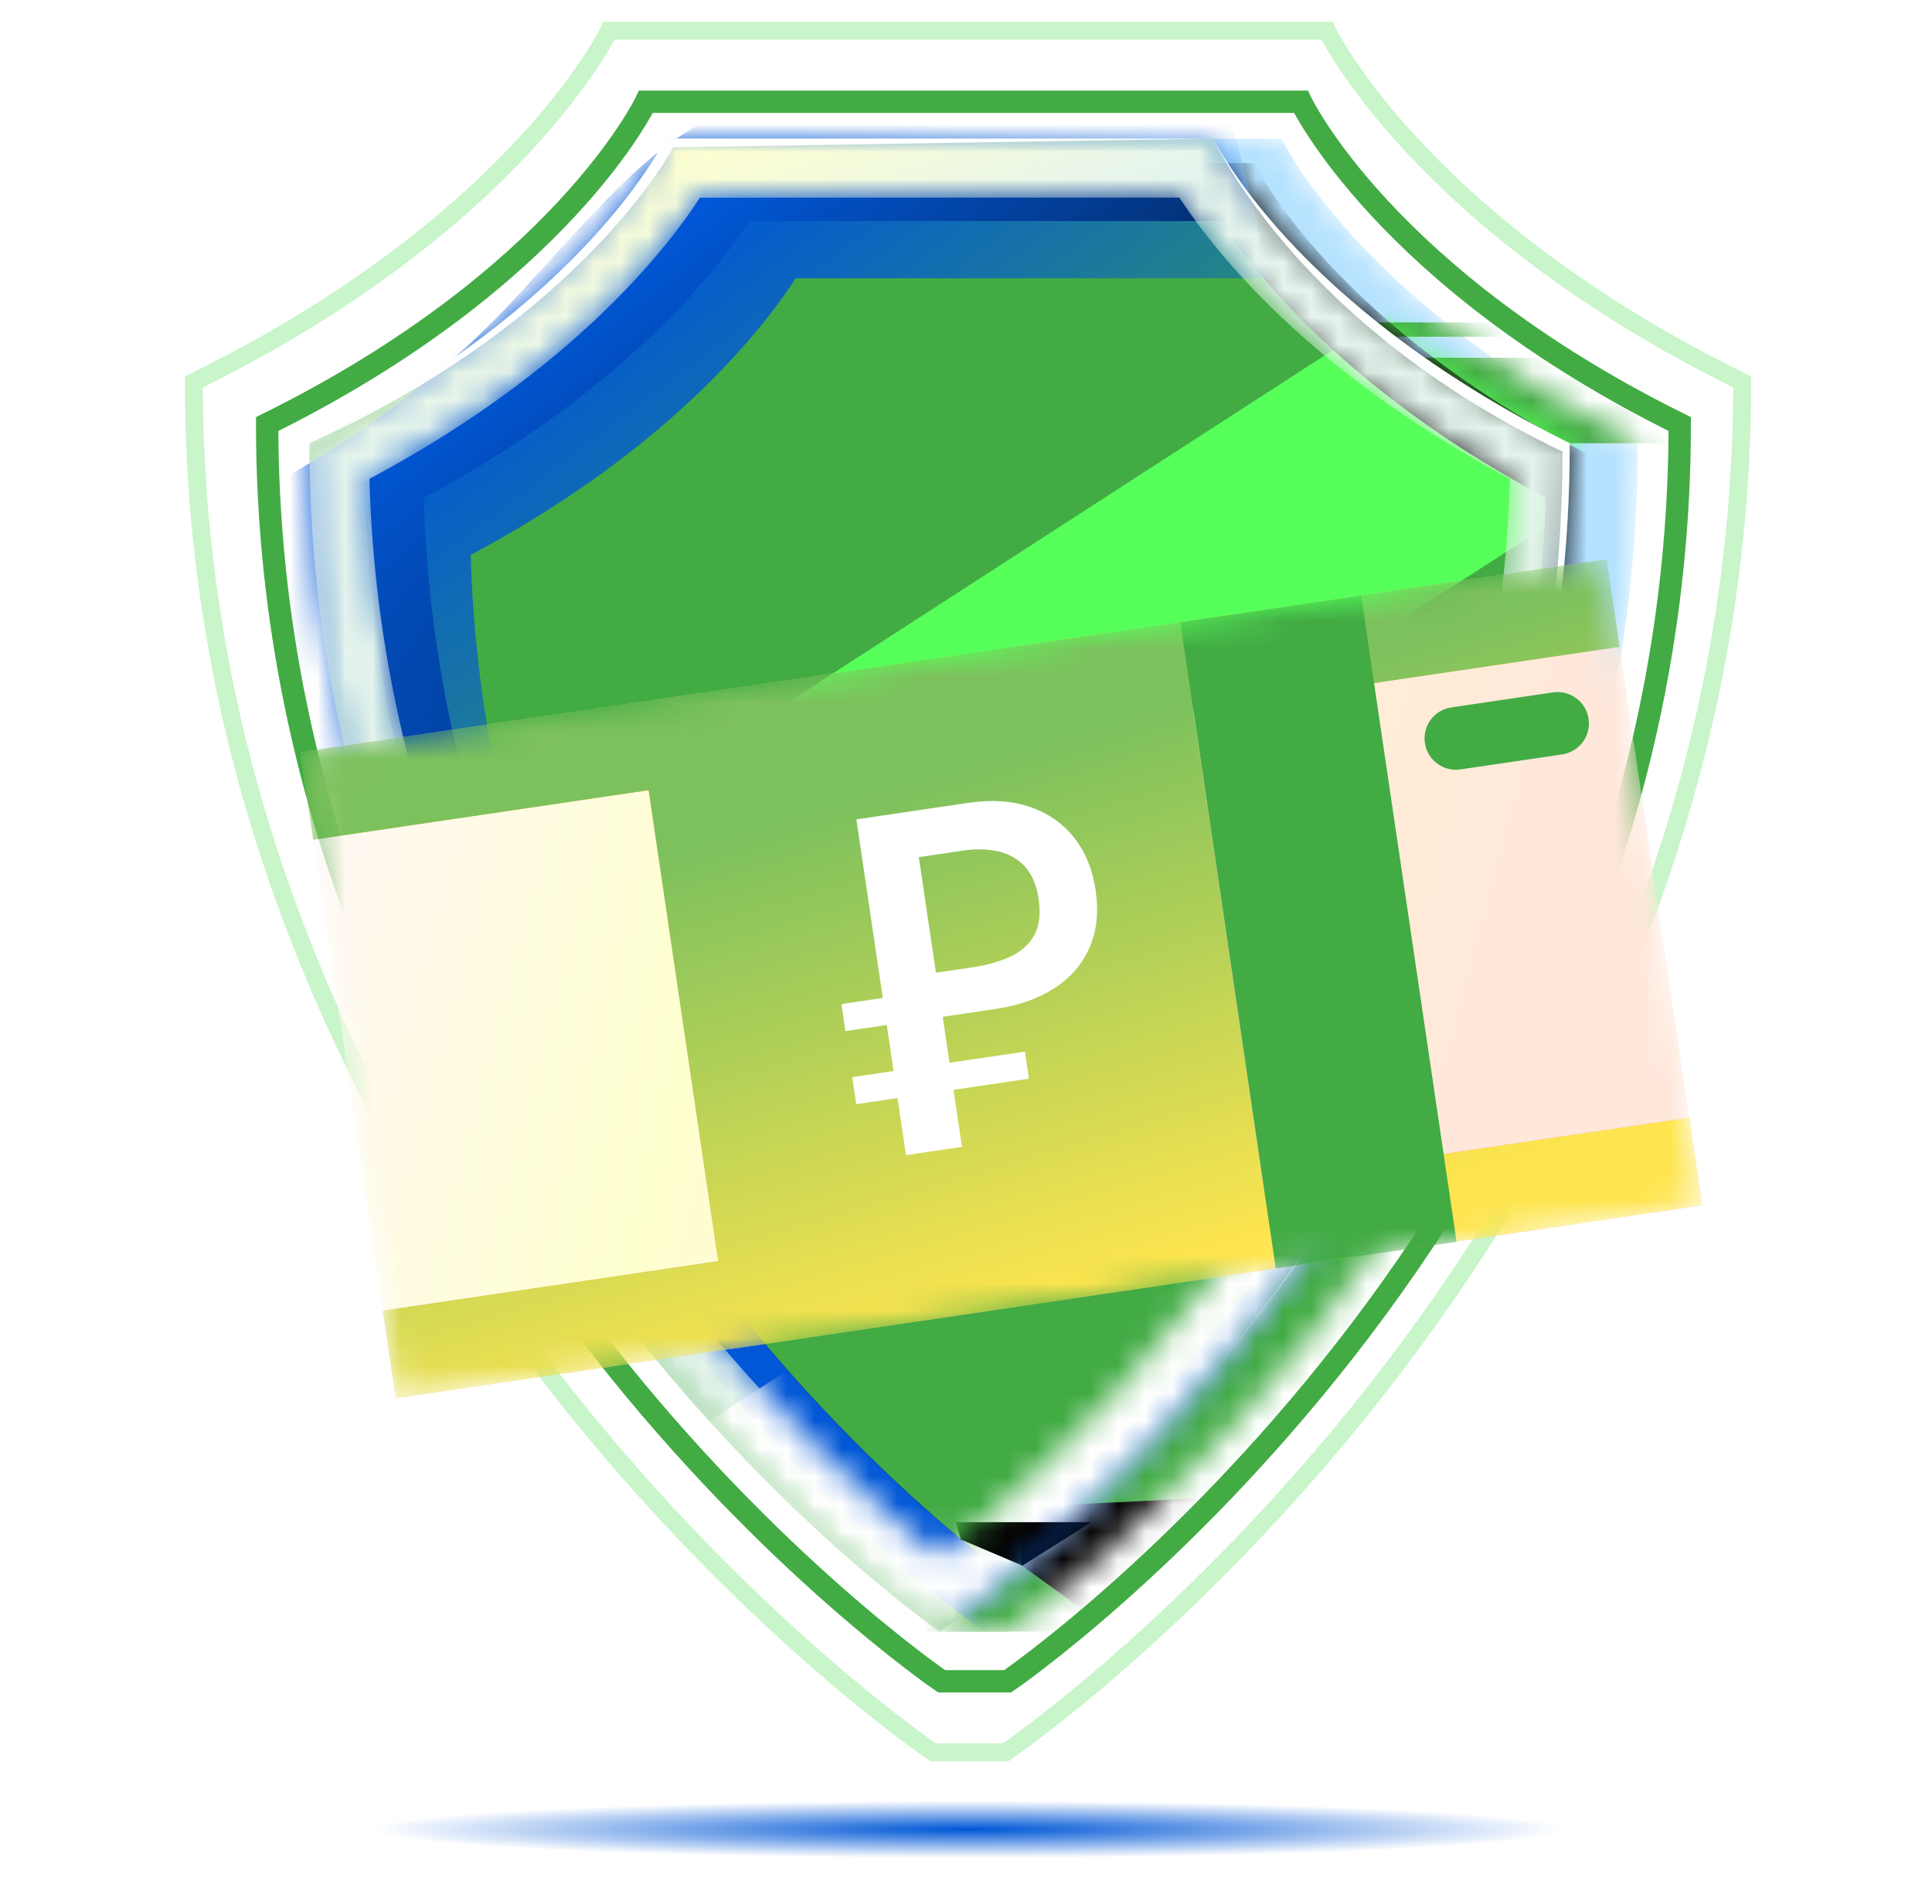
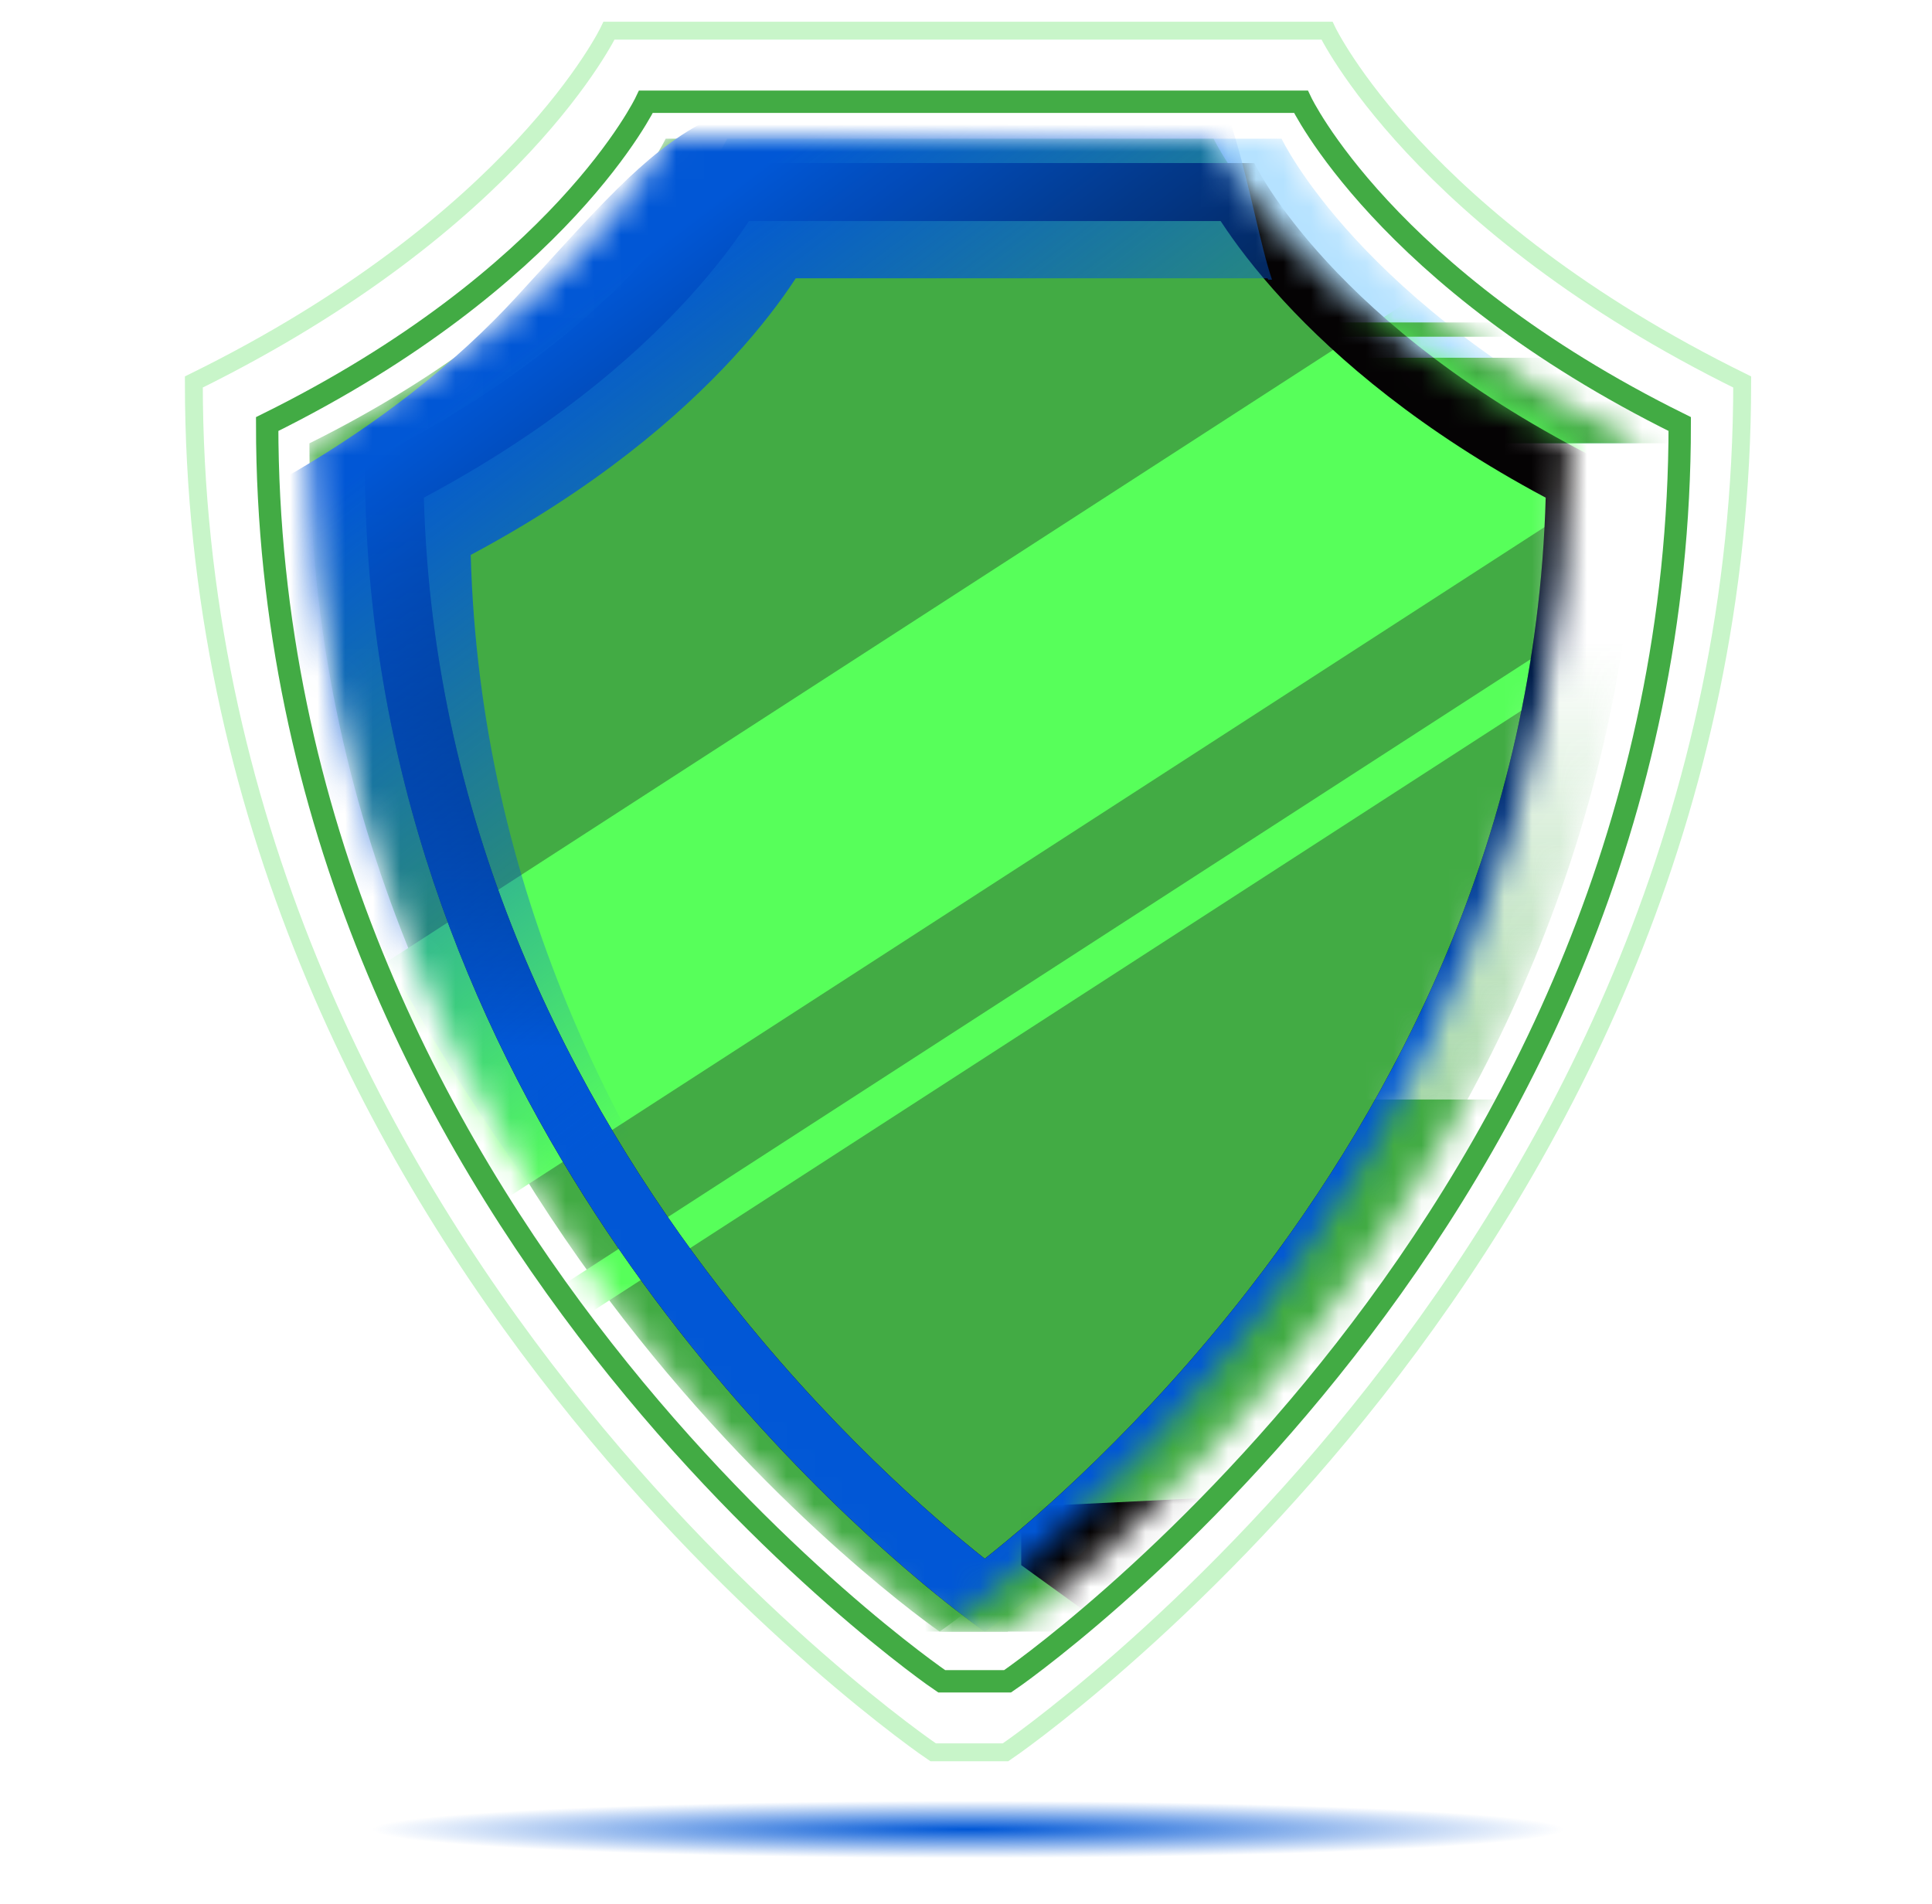
<svg xmlns="http://www.w3.org/2000/svg" width="70" height="69" viewBox="0 0 70 69" fill="none">
  <g filter="url(#filter0_f_28686_150962)">
    <ellipse cx="25.157" cy="1.038" rx="25.157" ry="1.038" transform="matrix(1 0 0 -1 9.914 67.328)" fill="url(#paint0_radial_28686_150962)" />
  </g>
  <mask id="mask0_28686_150962" style="mask-type:alpha" maskUnits="userSpaceOnUse" x="13" y="5" width="47" height="55">
    <path d="M13.438 16.063C23.505 11.06 26.345 5.025 26.345 5.025H46.434C46.434 5.025 49.274 11.06 59.342 16.063C59.342 43.301 36.648 59.029 36.507 59.123H34.043V57.391C28.299 52.61 13.438 38.105 13.438 16.063Z" fill="white" />
  </mask>
  <g mask="url(#mask0_28686_150962)">
-     <path d="M13.438 16.063C23.505 11.06 26.345 5.025 26.345 5.025H46.434C46.434 5.025 49.274 11.06 59.342 16.063C59.342 43.301 36.648 59.029 36.507 59.123H34.043V57.391C28.299 52.61 13.438 38.105 13.438 16.063Z" fill="#B5E2FF" />
+     <path d="M13.438 16.063C23.505 11.06 26.345 5.025 26.345 5.025H46.434C46.434 5.025 49.274 11.06 59.342 16.063H34.043V57.391C28.299 52.61 13.438 38.105 13.438 16.063Z" fill="#B5E2FF" />
    <path d="M13.438 16.063C23.505 11.06 26.345 5.025 26.345 5.025H46.434C46.434 5.025 49.274 11.06 59.342 16.063C59.342 43.301 36.648 59.029 36.507 59.123H34.043V57.391C28.299 52.61 13.438 38.105 13.438 16.063Z" fill="url(#paint1_linear_28686_150962)" />
    <rect x="31.508" y="39.841" width="28.538" height="19.28" fill="#42AB44" />
-     <rect x="45.953" y="33.425" width="14.884" height="4.002" fill="#42AB44" />
    <rect x="49.414" y="12.963" width="11.415" height="3.098" fill="#42AB44" />
    <rect x="44.922" y="11.684" width="11.415" height="0.517" fill="#42AB44" />
    <path d="M39.649 58.627L37 56.712L37 54.604L43.949 54.264L39.649 58.627Z" fill="#050304" />
  </g>
  <mask id="mask1_28686_150962" style="mask-type:alpha" maskUnits="userSpaceOnUse" x="11" y="5" width="46" height="55">
    <path d="M24.118 5.025C24.118 5.025 21.278 11.059 11.211 16.064C11.211 43.305 33.91 59.033 34.045 59.121V59.122L34.045 59.122L34.045 59.122L34.045 59.121C34.186 59.029 56.88 43.301 56.88 16.064C46.813 11.059 43.972 5.025 43.972 5.025H24.118Z" fill="white" />
  </mask>
  <g mask="url(#mask1_28686_150962)">
    <path d="M24.118 5.025C24.118 5.025 21.278 11.059 11.211 16.064C11.211 43.305 33.91 59.033 34.045 59.121V59.122L34.045 59.122L34.045 59.122L34.045 59.121C34.186 59.029 56.88 43.301 56.88 16.064C46.813 11.059 43.972 5.025 43.972 5.025H24.118Z" fill="#42AB44" />
    <path d="M76.021 -5.245L87.778 -1.476L-2.407 56.845L-14.165 53.076L76.021 -5.245Z" fill="#57FF5A" />
    <path d="M83.536 5.728L85.239 6.274L-4.947 64.595L-6.649 64.049L83.536 5.728Z" fill="#57FF5A" />
    <path fill-rule="evenodd" clip-rule="evenodd" d="M37.454 57.763C42.76 53.446 58.142 39.007 58.142 16.767C48.239 11.844 45.445 5.908 45.445 5.908H25.915C25.915 5.908 23.122 11.844 13.219 16.767C13.219 39.007 28.6 53.446 33.906 57.763C34.987 58.642 35.65 59.102 35.679 59.121C35.679 59.121 35.679 59.121 35.679 59.121C35.679 59.121 35.68 59.121 35.68 59.121V59.121L35.68 59.121L35.68 59.122L35.68 59.121C35.681 59.121 35.681 59.121 35.681 59.121C35.711 59.101 36.373 58.642 37.454 57.763ZM35.68 56.482C37.555 54.997 41.418 51.665 45.28 46.678C50.514 39.92 55.666 30.23 56.003 18.033C51.477 15.618 48.454 13.012 46.514 10.909C45.463 9.77 44.735 8.783 44.259 8.06C44.248 8.043 44.237 8.026 44.226 8.01H27.134C27.123 8.026 27.112 8.043 27.101 8.06C26.626 8.783 25.897 9.77 24.846 10.909C22.907 13.012 19.884 15.618 15.357 18.033C15.694 30.232 20.848 39.923 26.082 46.681C29.944 51.666 33.806 54.997 35.68 56.482Z" fill="#050304" />
    <path fill-rule="evenodd" clip-rule="evenodd" d="M37.454 57.763C42.76 53.446 58.142 39.007 58.142 16.767C48.239 11.844 45.445 5.908 45.445 5.908H25.915C25.915 5.908 23.122 11.844 13.219 16.767C13.219 39.007 28.6 53.446 33.906 57.763C34.987 58.642 35.65 59.102 35.679 59.121C35.679 59.121 35.679 59.121 35.679 59.121C35.679 59.121 35.68 59.121 35.68 59.121V59.121L35.68 59.121L35.68 59.122L35.68 59.121C35.681 59.121 35.681 59.121 35.681 59.121C35.711 59.101 36.373 58.642 37.454 57.763ZM35.68 56.482C37.555 54.997 41.418 51.665 45.28 46.678C50.514 39.92 55.666 30.23 56.003 18.033C51.477 15.618 48.454 13.012 46.514 10.909C45.463 9.77 44.735 8.783 44.259 8.06C44.248 8.043 44.237 8.026 44.226 8.01H27.134C27.123 8.026 27.112 8.043 27.101 8.06C26.626 8.783 25.897 9.77 24.846 10.909C22.907 13.012 19.884 15.618 15.357 18.033C15.694 30.232 20.848 39.923 26.082 46.681C29.944 51.666 33.806 54.997 35.68 56.482Z" fill="url(#paint2_linear_28686_150962)" />
    <g filter="url(#filter1_f_28686_150962)">
      <path fill-rule="evenodd" clip-rule="evenodd" d="M34.913 56.462C32.927 54.666 30.353 52.078 27.78 48.755C22.545 41.997 17.392 32.306 17.055 20.108C21.581 17.692 24.604 15.087 26.544 12.984C27.594 11.845 28.323 10.858 28.798 10.135L28.831 10.084H45.923L45.956 10.135H46.087C45.884 9.544 45.68 8.679 45.457 7.736C45.04 5.967 44.559 3.926 43.899 2.915L26.331 4.051C24.033 4.928 22.293 6.835 19.777 9.594C19.417 9.988 19.041 10.401 18.645 10.83C16.706 12.933 13.682 15.538 9.156 17.954C9.493 30.153 17.581 41.053 22.815 47.811C26.391 52.428 31.869 56.391 34.913 56.462Z" fill="url(#paint3_linear_28686_150962)" />
    </g>
  </g>
  <mask id="mask2_28686_150962" style="mask-type:alpha" maskUnits="userSpaceOnUse" x="11" y="5" width="46" height="55">
-     <path fill-rule="evenodd" clip-rule="evenodd" d="M35.849 57.74C41.243 53.352 56.88 38.673 56.88 16.064C46.813 11.059 43.972 5.025 43.972 5.025H24.118C24.118 5.025 21.278 11.059 11.211 16.064C11.211 38.674 26.848 53.352 32.242 57.74C33.341 58.635 34.015 59.101 34.044 59.121C34.044 59.121 34.044 59.121 34.044 59.121C34.044 59.121 34.045 59.121 34.045 59.121V59.122L34.045 59.122L34.045 59.122L34.045 59.121C34.046 59.121 34.046 59.121 34.046 59.121C34.076 59.101 34.75 58.634 35.849 57.74ZM34.045 56.439C35.951 54.928 39.878 51.542 43.805 46.472C49.126 39.601 54.363 29.751 54.706 17.352C50.105 14.896 47.031 12.247 45.059 10.109C43.991 8.951 43.25 7.948 42.767 7.213C42.755 7.195 42.744 7.178 42.733 7.161H25.357C25.346 7.178 25.335 7.195 25.324 7.212C24.84 7.947 24.1 8.951 23.032 10.109C21.06 12.247 17.986 14.896 13.385 17.351C13.727 29.753 18.967 39.604 24.288 46.474C28.214 51.543 32.14 54.928 34.045 56.439Z" fill="white" />
-   </mask>
+     </mask>
  <g mask="url(#mask2_28686_150962)">
    <path fill-rule="evenodd" clip-rule="evenodd" d="M35.849 57.74C41.243 53.352 56.88 38.673 56.88 16.064C46.813 11.059 43.972 5.025 43.972 5.025H24.118C24.118 5.025 21.278 11.059 11.211 16.064C11.211 38.674 26.848 53.352 32.242 57.74C33.341 58.635 34.015 59.101 34.044 59.121L34.045 59.121V59.122L34.045 59.122L34.045 59.122L34.045 59.121L34.046 59.121C34.076 59.101 34.75 58.634 35.849 57.74ZM34.045 56.439C35.951 54.928 39.878 51.542 43.805 46.472C49.126 39.601 54.363 29.751 54.706 17.352C50.105 14.896 47.031 12.247 45.059 10.109C43.991 8.951 43.25 7.948 42.767 7.213C42.755 7.195 42.744 7.178 42.733 7.161H25.357C25.346 7.178 25.335 7.195 25.324 7.212C24.84 7.947 24.1 8.951 23.032 10.109C21.06 12.247 17.986 14.896 13.385 17.351C13.727 29.753 18.967 39.604 24.288 46.474C28.214 51.543 32.14 54.928 34.045 56.439Z" fill="#E5F4ED" />
    <path fill-rule="evenodd" clip-rule="evenodd" d="M35.849 57.74C41.243 53.352 56.88 38.673 56.88 16.064C46.813 11.059 43.972 5.025 43.972 5.025H24.118C24.118 5.025 21.278 11.059 11.211 16.064C11.211 38.674 26.848 53.352 32.242 57.74C33.341 58.635 34.015 59.101 34.044 59.121L34.045 59.121V59.122L34.045 59.122L34.045 59.122L34.045 59.121L34.046 59.121C34.076 59.101 34.75 58.634 35.849 57.74ZM34.045 56.439C35.951 54.928 39.878 51.542 43.805 46.472C49.126 39.601 54.363 29.751 54.706 17.352C50.105 14.896 47.031 12.247 45.059 10.109C43.991 8.951 43.25 7.948 42.767 7.213C42.755 7.195 42.744 7.178 42.733 7.161H25.357C25.346 7.178 25.335 7.195 25.324 7.212C24.84 7.947 24.1 8.951 23.032 10.109C21.06 12.247 17.986 14.896 13.385 17.351C13.727 29.753 18.967 39.604 24.288 46.474C28.214 51.543 32.14 54.928 34.045 56.439Z" fill="url(#paint4_linear_28686_150962)" />
-     <path d="M58.765 30.108L99.977 43.323L50.825 75.103L9.614 61.888L58.765 30.108Z" fill="white" />
    <path d="M37.046 56.73L34.813 55.783L34.625 55.157H39.544L37.046 56.73Z" fill="#050304" />
    <path d="M40.775 29.041L44.846 30.346L13.618 50.541L9.546 49.236L40.775 29.041Z" fill="white" />
  </g>
-   <path d="M11.203 16.062C21.118 11.617 24.395 5.337 24.395 5.337L43.964 5.023C43.964 5.023 46.957 11.749 56.611 16.364C56.611 31.646 49.587 43.167 43.368 50.385C49.68 43.083 56.872 31.396 56.872 16.062C46.805 11.058 43.964 5.023 43.964 5.023H24.11C24.11 5.023 21.27 11.058 11.203 16.062Z" fill="white" />
  <path d="M9.68 15.366C20.384 10.071 23.404 3.687 23.404 3.687H47.135C47.135 3.687 50.155 10.072 60.86 15.365C60.86 44.183 36.659 60.824 36.509 60.922H34.117C33.974 60.829 9.68 44.187 9.68 15.366Z" stroke="#42AB44" stroke-width="0.81" />
  <path d="M7.023 13.841C18.757 8.07 22.067 1.112 22.067 1.112H48.079C48.079 1.112 51.389 8.072 63.123 13.841C63.123 45.251 36.596 63.389 36.432 63.496H33.809C33.652 63.395 7.023 45.256 7.023 13.841Z" stroke="#C8F5C9" stroke-width="0.648" />
  <mask id="mask3_28686_150962" style="mask-type:alpha" maskUnits="userSpaceOnUse" x="10" y="20" width="52" height="31">
-     <path d="M58.215 20.267L10.883 27.258L14.341 50.672L61.673 43.681L58.215 20.267Z" fill="white" />
-   </mask>
+     </mask>
  <g mask="url(#mask3_28686_150962)">
    <path d="M58.215 20.267L10.883 27.258L14.341 50.672L61.673 43.681L58.215 20.267Z" fill="url(#paint5_linear_28686_150962)" />
    <path fill-rule="evenodd" clip-rule="evenodd" d="M58.215 20.264L10.883 27.255L11.351 30.427L23.502 28.632L26.023 45.698L13.872 47.493L14.341 50.664L26.491 48.87L26.493 48.879L46.216 45.965L46.215 45.956L61.672 43.673L61.204 40.502L45.746 42.785L43.225 25.719L58.683 23.436L58.215 20.264Z" fill="url(#paint6_linear_28686_150962)" />
    <path fill-rule="evenodd" clip-rule="evenodd" d="M58.215 20.264L10.883 27.255L11.351 30.427L23.502 28.632L26.023 45.698L13.872 47.493L14.341 50.664L26.491 48.87L26.493 48.879L46.216 45.965L46.215 45.956L61.672 43.673L61.204 40.502L45.746 42.785L43.225 25.719L58.683 23.436L58.215 20.264Z" fill="url(#paint7_linear_28686_150962)" />
    <path d="M49.316 21.582L42.766 22.549L46.224 45.964L52.775 44.996L49.316 21.582Z" fill="#42AB44" />
    <path d="M56.6 27.336L52.916 27.88C52.296 27.972 51.718 27.543 51.627 26.923C51.535 26.302 51.964 25.725 52.584 25.633L56.268 25.089C56.888 24.998 57.466 25.427 57.557 26.047C57.649 26.667 57.22 27.244 56.6 27.336Z" fill="#42AB44" />
    <path d="M34.849 41.558L32.825 41.856L32.129 37.141L30.632 37.363L30.487 36.383L31.984 36.161L31.029 29.691L35.084 29.091C35.923 28.968 36.667 29.017 37.319 29.239C37.971 29.462 38.502 29.831 38.913 30.347C39.322 30.864 39.585 31.501 39.697 32.263C39.812 33.035 39.739 33.723 39.479 34.327C39.219 34.93 38.795 35.422 38.209 35.803C37.622 36.185 36.907 36.438 36.063 36.562L34.156 36.844L34.853 41.557L34.849 41.558ZM37.135 38.106L37.279 39.086L31.023 40.01L30.878 39.03L37.135 38.106ZM35.219 35.055C35.724 34.981 36.173 34.857 36.568 34.682C36.96 34.509 37.258 34.255 37.456 33.918C37.654 33.582 37.713 33.132 37.629 32.567C37.558 32.085 37.401 31.704 37.157 31.425C36.913 31.146 36.595 30.958 36.207 30.859C35.82 30.761 35.37 30.751 34.859 30.827L33.291 31.058L33.91 35.247L35.219 35.054L35.219 35.055Z" fill="white" />
  </g>
  <defs>
    <filter id="filter0_f_28686_150962" x="5.863" y="61.202" width="58.414" height="10.178" filterUnits="userSpaceOnUse" color-interpolation-filters="sRGB">
      <feFlood flood-opacity="0" result="BackgroundImageFix" />
      <feBlend mode="normal" in="SourceGraphic" in2="BackgroundImageFix" result="shape" />
      <feGaussianBlur stdDeviation="2.025" result="effect1_foregroundBlur_28686_150962" />
    </filter>
    <filter id="filter1_f_28686_150962" x="-3.807" y="-10.048" width="62.855" height="79.473" filterUnits="userSpaceOnUse" color-interpolation-filters="sRGB">
      <feFlood flood-opacity="0" result="BackgroundImageFix" />
      <feBlend mode="normal" in="SourceGraphic" in2="BackgroundImageFix" result="shape" />
      <feGaussianBlur stdDeviation="6.481" result="effect1_foregroundBlur_28686_150962" />
    </filter>
    <radialGradient id="paint0_radial_28686_150962" cx="0" cy="0" r="1" gradientUnits="userSpaceOnUse" gradientTransform="translate(25.157 1.038) rotate(90) scale(1.038 21.56)">
      <stop stop-color="#0057D6" />
      <stop offset="1" stop-color="#0057D6" stop-opacity="0" />
    </radialGradient>
    <linearGradient id="paint1_linear_28686_150962" x1="48.379" y1="59.124" x2="48.379" y2="23.293" gradientUnits="userSpaceOnUse">
      <stop stop-color="#42AB44" />
      <stop offset="1" stop-color="#42AB44" stop-opacity="0" />
    </linearGradient>
    <linearGradient id="paint2_linear_28686_150962" x1="25.223" y1="37.985" x2="25.223" y2="17.617" gradientUnits="userSpaceOnUse">
      <stop stop-color="#0157D6" />
      <stop offset="1" stop-color="#0157D6" stop-opacity="0" />
    </linearGradient>
    <linearGradient id="paint3_linear_28686_150962" x1="18.272" y1="13.078" x2="33.465" y2="33.133" gradientUnits="userSpaceOnUse">
      <stop stop-color="#0157D6" />
      <stop offset="1" stop-color="#0157D6" stop-opacity="0" />
    </linearGradient>
    <linearGradient id="paint4_linear_28686_150962" x1="24.461" y1="5.351" x2="26.698" y2="11.748" gradientUnits="userSpaceOnUse">
      <stop stop-color="#FEFFCF" />
      <stop offset="1" stop-color="#FEFFCF" stop-opacity="0" />
    </linearGradient>
    <linearGradient id="paint5_linear_28686_150962" x1="11.309" y1="30.144" x2="53.397" y2="41.424" gradientUnits="userSpaceOnUse">
      <stop stop-color="#FFF7F4" />
      <stop offset="0.342" stop-color="#FEFFCF" />
      <stop offset="1" stop-color="#FFE7DA" />
      <stop offset="1" stop-color="#FFE7DA" />
    </linearGradient>
    <linearGradient id="paint6_linear_28686_150962" x1="23.965" y1="21.464" x2="33.237" y2="43.358" gradientUnits="userSpaceOnUse">
      <stop stop-color="#FFCA42" />
      <stop offset="1" stop-color="#FFA183" />
    </linearGradient>
    <linearGradient id="paint7_linear_28686_150962" x1="24.918" y1="30.839" x2="30.439" y2="49.426" gradientUnits="userSpaceOnUse">
      <stop stop-color="#7DC15D" />
      <stop offset="1" stop-color="#FEE54F" />
    </linearGradient>
  </defs>
</svg>